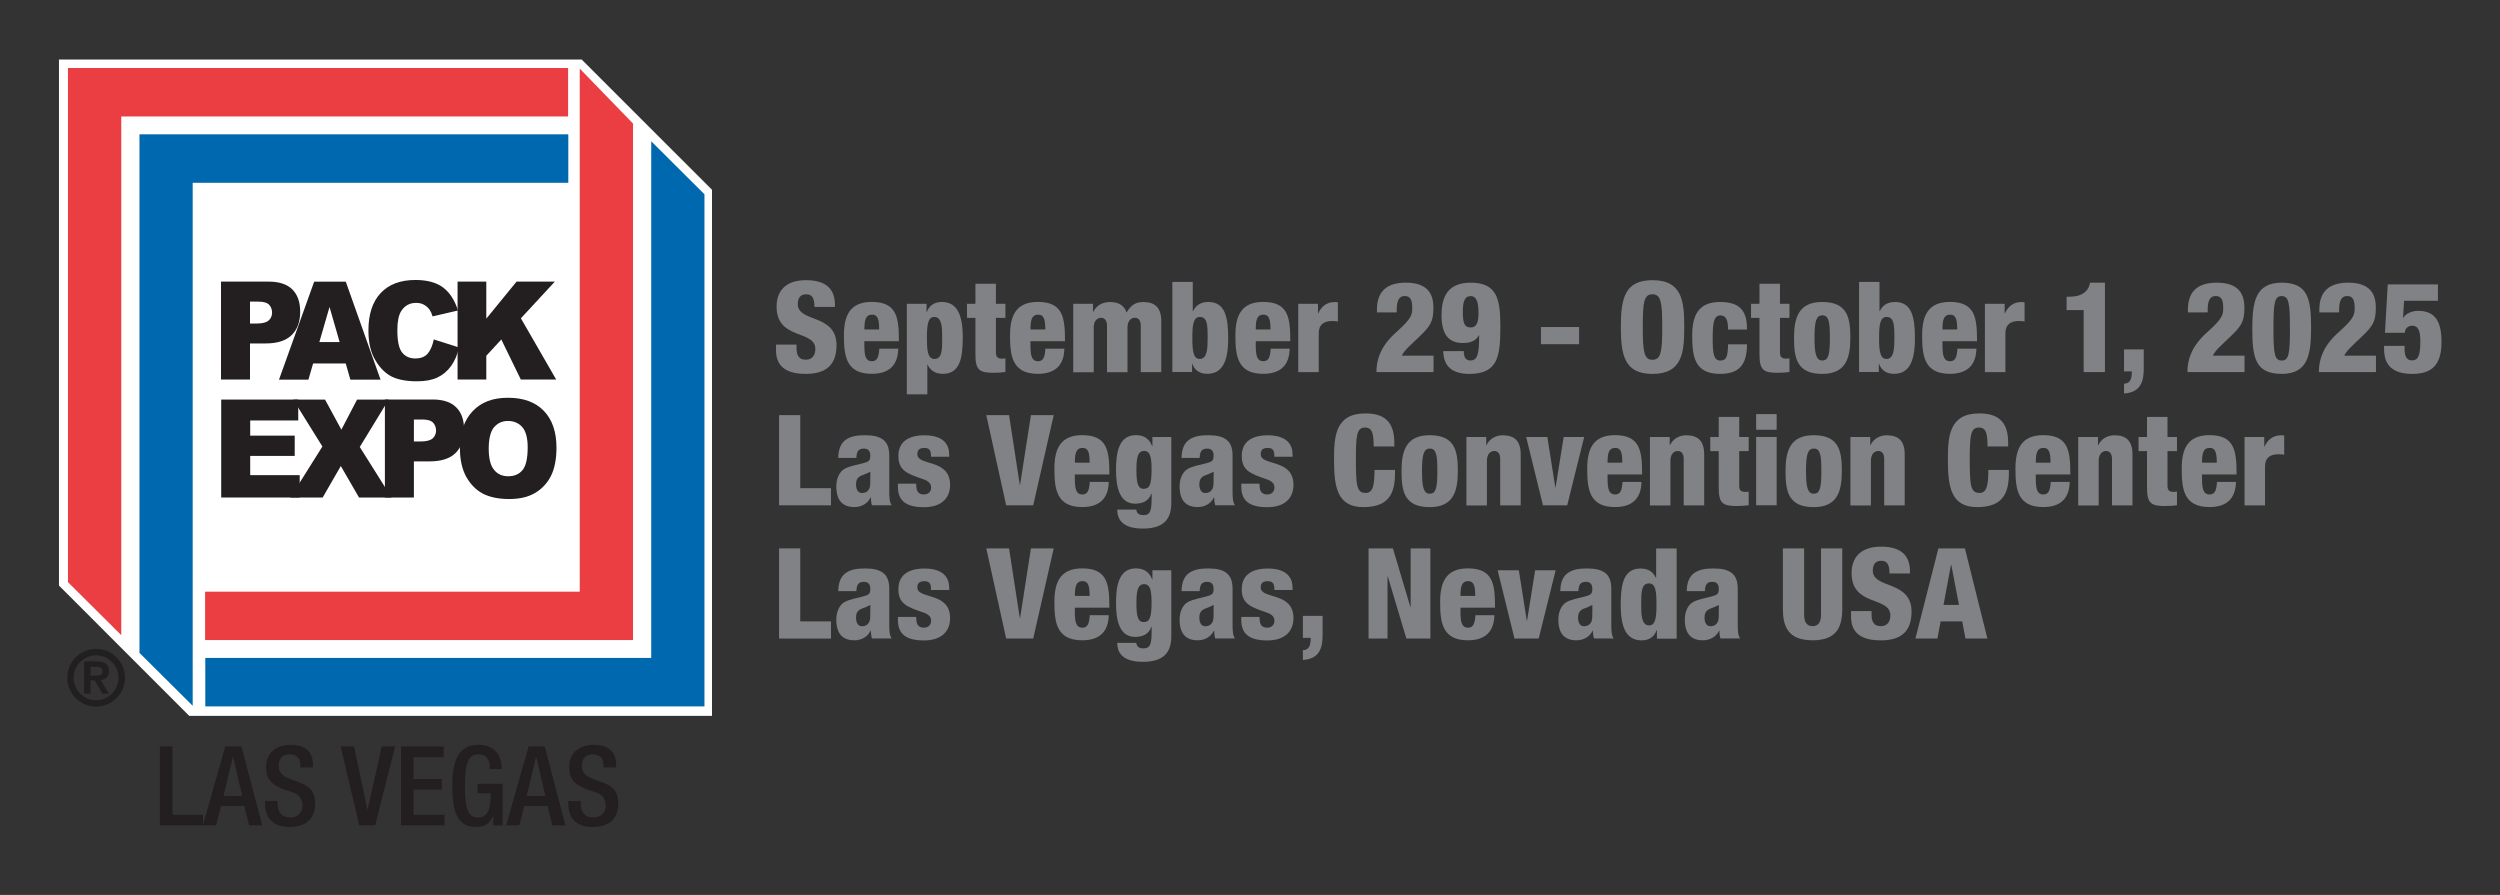
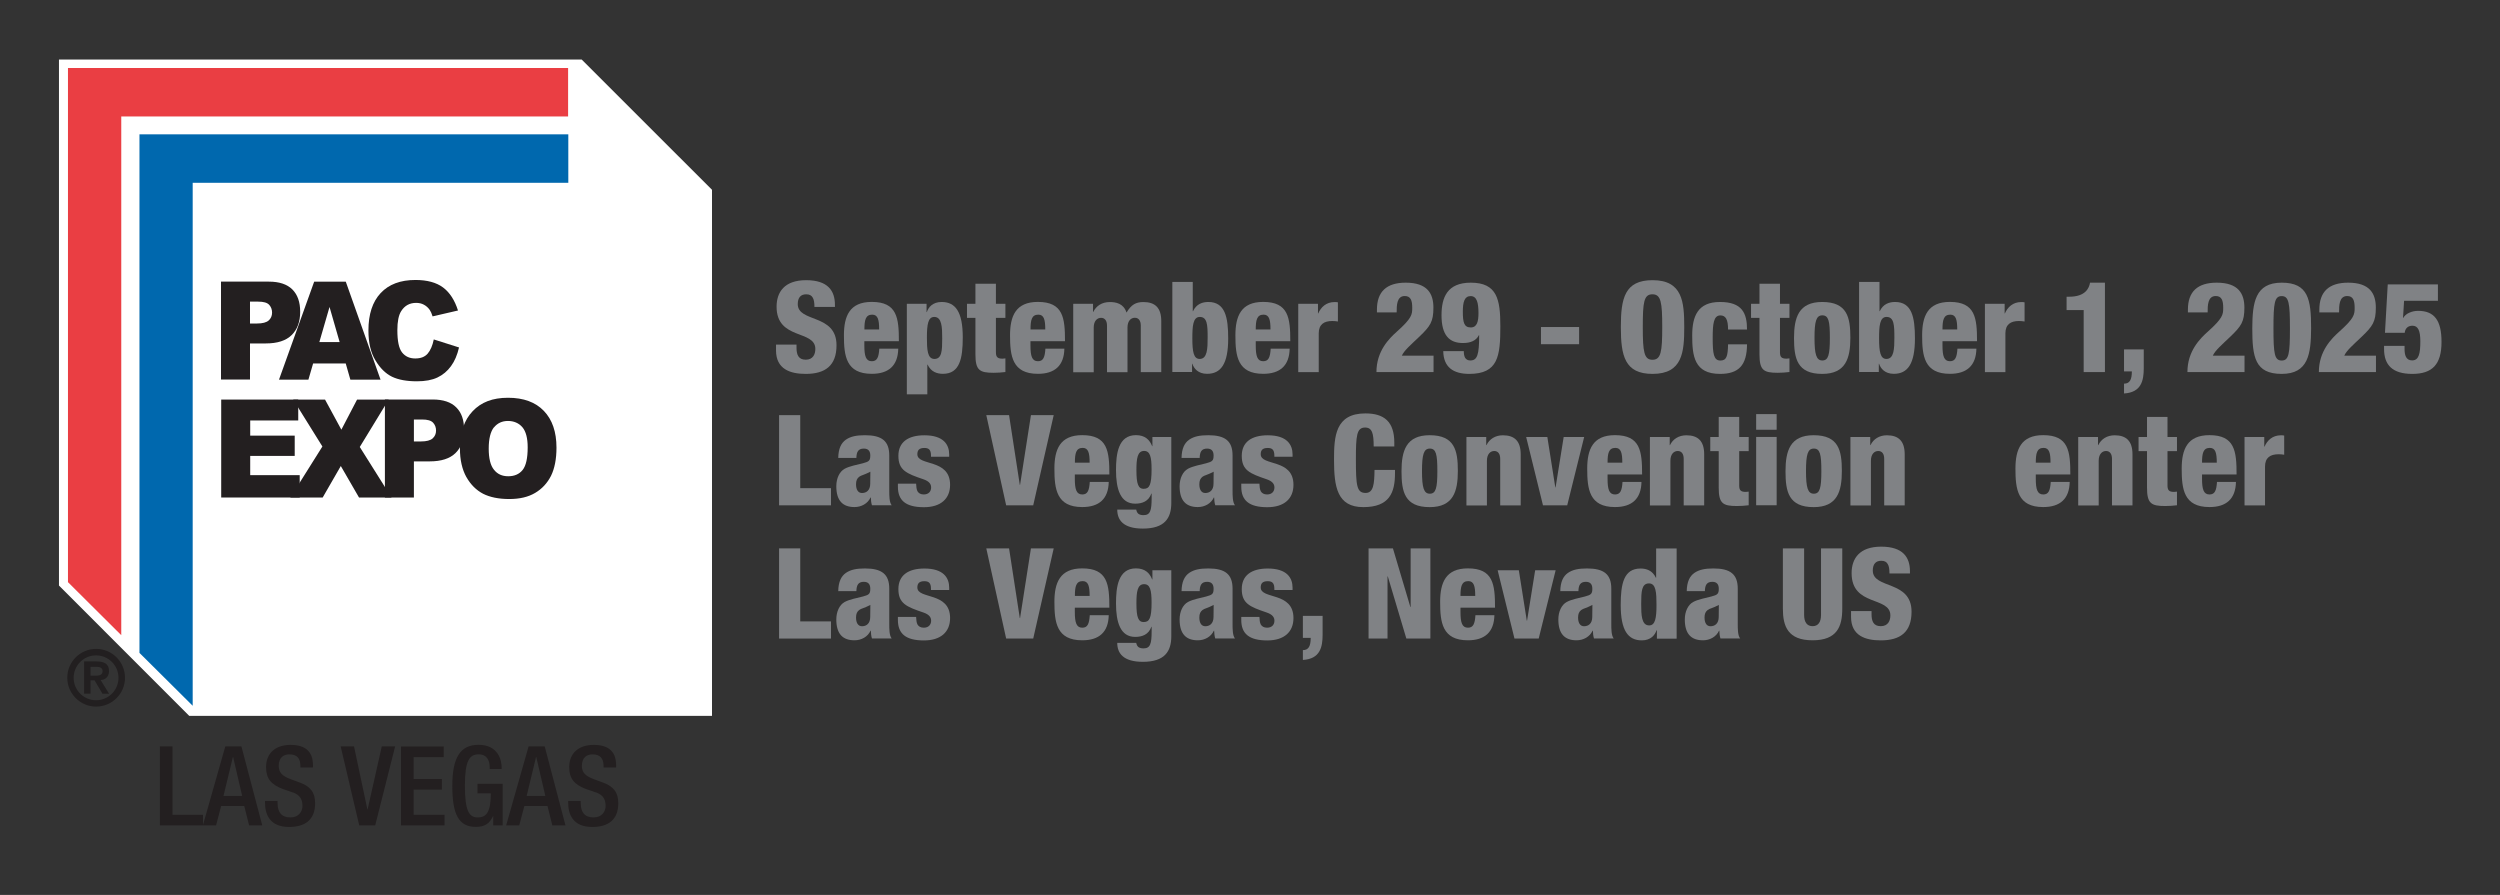
<svg xmlns="http://www.w3.org/2000/svg" id="Layer_1" data-name="Layer 1" viewBox="0 0 361.2 129.3">
  <rect x="0" y="0" width="361.2" height="129.3" fill="#333333" stroke="none" />
  <defs>
    <style>      .cls-1 {        fill: #0068ae;      }      .cls-2 {        fill: #ea3e43;      }      .cls-3 {        fill: #fff;      }      .cls-4 {        fill: #231f20;      }      .cls-5 {        fill: #221f20;      }      .cls-6 {        fill: #808285;      }    </style>
  </defs>
  <g>
    <polygon class="cls-3" points="8.52 8.6 8.52 84.6 27.34 103.43 102.87 103.43 102.87 27.42 84.04 8.6 8.52 8.6" />
-     <polygon class="cls-2" points="83.76 9.91 83.76 85.48 29.63 85.48 29.63 92.48 91.46 92.48 91.46 17.85 83.76 9.91" />
    <polygon class="cls-2" points="17.52 91.77 17.52 16.83 82.08 16.83 82.08 9.82 9.82 9.82 9.82 84.11 17.52 91.77" />
-     <polygon class="cls-1" points="94.09 20.41 94.09 95.06 29.66 95.06 29.66 102.06 101.78 102.06 101.78 28.07 94.09 20.41" />
    <polygon class="cls-1" points="27.84 101.97 27.84 26.41 82.11 26.41 82.11 19.41 20.15 19.41 20.15 94.33 27.84 101.97" />
    <path class="cls-4" d="m36.12,43.58h1.18c.78,0,1.31.15,1.59.46.28.31.42.69.42,1.13s-.16.84-.49,1.13c-.33.29-.89.44-1.68.44h-1.02v-3.16Zm-4.19,11.26h4.19v-5.22h2.28c1.68,0,2.92-.4,3.74-1.21.82-.81,1.23-1.93,1.23-3.36s-.38-2.47-1.13-3.23c-.76-.75-1.88-1.13-3.39-1.13h-6.92v14.15Z" />
    <path class="cls-4" d="m46.14,49.42l1.47-5.07,1.46,5.07h-2.93Zm4.48,5.43h4.36l-5.02-14.15h-4.57l-5.08,14.15h4.25l.68-2.34h4.71l.67,2.34Z" />
    <path class="cls-4" d="m62.67,49.04l3.65,1.16c-.25,1.08-.63,1.98-1.16,2.7-.52.72-1.18,1.27-1.96,1.64-.78.37-1.77.55-2.97.55-1.47,0-2.67-.22-3.59-.66-.92-.45-1.72-1.23-2.4-2.37-.68-1.12-1.01-2.56-1.01-4.32,0-2.34.59-4.14,1.77-5.4,1.18-1.26,2.85-1.89,5.02-1.89,1.69,0,3.02.36,3.99,1.08.97.73,1.69,1.84,2.16,3.33l-3.67.85c-.13-.42-.27-.73-.41-.93-.23-.33-.51-.58-.85-.76-.33-.18-.7-.26-1.12-.26-.93,0-1.65.39-2.15,1.18-.38.59-.56,1.51-.56,2.77,0,1.56.22,2.63.68,3.21.46.58,1.09.87,1.9.87s1.39-.23,1.8-.7c.4-.47.7-1.15.88-2.04" />
-     <polygon class="cls-4" points="66.11 40.69 70.26 40.69 70.26 46.04 74.63 40.69 80.16 40.69 75.26 45.99 80.36 54.84 75.25 54.84 72.43 49.05 70.26 51.4 70.26 54.84 66.11 54.84 66.11 40.69" />
    <polygon class="cls-4" points="31.96 57.73 43.09 57.73 43.09 60.75 36.15 60.75 36.15 62.94 42.58 62.94 42.58 65.87 36.15 65.87 36.15 68.65 43.3 68.65 43.3 71.88 31.96 71.88 31.96 57.73" />
    <polygon class="cls-4" points="42.36 57.73 46.96 57.73 49.32 62.08 51.59 57.73 56.16 57.73 51.98 64.58 56.57 71.88 51.87 71.88 49.24 67.33 46.62 71.88 41.95 71.88 46.58 64.51 42.36 57.73" />
    <path class="cls-4" d="m59.8,60.61h1.19c.78,0,1.3.15,1.59.47.28.31.42.68.42,1.13s-.16.83-.49,1.13c-.33.29-.89.44-1.68.44h-1.03v-3.16Zm-4.19,11.27h4.19v-5.22h2.28c1.67,0,2.92-.4,3.74-1.21.82-.81,1.23-1.93,1.23-3.37s-.38-2.47-1.13-3.22c-.75-.76-1.89-1.14-3.39-1.14h-6.92v14.16Z" />
    <path class="cls-4" d="m71.37,61.75c.51-.62,1.18-.93,2.02-.93s1.57.3,2.09.91c.51.61.76,1.58.76,2.9,0,1.57-.24,2.66-.73,3.27-.49.61-1.19.91-2.08.91s-1.56-.31-2.06-.94c-.51-.62-.76-1.64-.76-3.06s.26-2.46.76-3.08m-3.99,7.19c.62,1.1,1.43,1.9,2.42,2.42.99.5,2.25.76,3.77.76s2.74-.29,3.74-.88c1-.59,1.76-1.41,2.3-2.47.52-1.06.79-2.42.79-4.07,0-2.28-.61-4.05-1.82-5.31-1.21-1.26-2.93-1.9-5.18-1.9s-3.89.65-5.11,1.94c-1.22,1.28-1.84,3.08-1.84,5.39,0,1.65.32,3.03.93,4.13" />
    <path class="cls-5" d="m9.72,97.92c0,2.3,1.87,4.17,4.17,4.17s4.17-1.87,4.17-4.17-1.87-4.17-4.17-4.17-4.17,1.87-4.17,4.17m3.36-.3v-1.27h.96c.4,0,.78.16.78.6,0,.47-.33.67-.92.67h-.83Zm1.72,2.61h.96l-1.22-1.98c.67-.02,1.21-.47,1.21-1.3,0-1.02-.66-1.39-1.83-1.39h-1.77v4.66h.93v-1.93h.58l1.14,1.93Zm-4.16-2.3c0-1.79,1.45-3.24,3.24-3.24s3.24,1.45,3.24,3.24-1.45,3.24-3.24,3.24-3.24-1.45-3.24-3.24" />
    <path class="cls-4" d="m82.09,115.72v.27c0,1.6.64,3.49,3.47,3.49,2.3,0,3.77-1.01,3.77-3.44,0-1.57-.7-2.45-2.32-3.02l-1.23-.45c-1.21-.46-1.71-.96-1.71-1.93,0-1.22.75-1.65,1.53-1.65,1.13,0,1.6.61,1.6,1.65v.24h1.82v-.25c0-1.18-.3-3.01-3.23-3.01-2.14,0-3.55,1.15-3.55,3.23,0,1.63.72,2.49,2.38,3.13l1.25.43c1.02.3,1.63.83,1.63,2.03,0,.84-.57,1.66-1.73,1.66-1.26,0-1.87-.7-1.87-2.09v-.29h-1.82Zm-8.97,3.53h1.9l.74-2.8h3.34l.7,2.8h1.9l-3-11.41h-2.33l-3.24,11.41Zm2.97-4.25l1.36-5.63h.03l1.31,5.63h-2.7Zm-4.83,4.25h1.37v-6.01h-3.64v1.38h1.92c0,2.49-.51,3.5-1.9,3.48-1.23,0-1.84-.93-1.84-4.6s.69-4.51,1.98-4.51,1.6,1.01,1.6,1.85v.27h1.73v-.21c0-1.04-.48-3.29-3.34-3.29-2.64,0-3.79,1.85-3.79,5.93s.9,5.93,3.39,5.93c1.34,0,2-.5,2.49-1.55h.03v1.33Zm-13.33,0h6.3v-1.53h-4.47v-3.64h4.09v-1.53h-4.09v-3.16h4.35v-1.54h-6.17v11.41Zm-6.04,0h2.32l2.88-11.41h-1.93l-2.05,9.11h-.03l-1.93-9.11h-1.93l2.68,11.41Zm-13.6-3.53v.27c0,1.6.64,3.49,3.47,3.49,2.3,0,3.77-1.01,3.77-3.44,0-1.57-.7-2.45-2.32-3.02l-1.23-.45c-1.21-.46-1.71-.96-1.71-1.93,0-1.22.75-1.65,1.53-1.65,1.14,0,1.6.61,1.6,1.65v.24h1.82v-.25c0-1.18-.3-3.01-3.23-3.01-2.14,0-3.55,1.15-3.55,3.23,0,1.63.72,2.49,2.38,3.13l1.25.43c1.02.3,1.63.83,1.63,2.03,0,.84-.58,1.66-1.73,1.66-1.26,0-1.87-.7-1.87-2.09v-.29h-1.82Zm-8.97,3.53h1.9l.73-2.8h3.34l.7,2.8h1.9l-3.01-11.41h-2.33l-3.24,11.41Zm2.97-4.25l1.36-5.63h.03l1.31,5.63h-2.7Zm-9.19,4.25h6.23v-1.53h-4.41v-9.88h-1.82v11.41Z" />
  </g>
  <g>
    <path class="cls-6" d="m115.08,49.78v.46c0,.99.27,1.73,1.33,1.73s1.39-.8,1.39-1.55c0-2.81-5.6-1.24-5.6-6.11,0-2.08,1.11-3.83,4.27-3.83s4.16,1.55,4.16,3.56v.31h-2.96c0-.62-.07-1.08-.26-1.37-.18-.31-.47-.46-.93-.46-.77,0-1.22.46-1.22,1.41,0,2.72,5.6,1.35,5.6,5.95,0,2.96-1.64,4.14-4.45,4.14-2.23,0-4.29-.68-4.29-3.39v-.84h2.96Z" />
    <path class="cls-6" d="m124.88,49.31v.6c0,1.53.22,2.28,1.08,2.28.77,0,1-.57,1.08-1.81h2.74c-.05,2.45-1.39,3.63-3.83,3.63-3.72,0-4.02-2.61-4.02-5.55,0-2.77.8-4.84,4.02-4.84,3.67,0,3.92,2.32,3.92,5.68h-4.98Zm2.14-1.71c0-1.39-.18-2.14-1-2.14-.97,0-1.13.8-1.13,2.14h2.14Z" />
    <path class="cls-6" d="m131.02,43.89h2.85v1.2h.04c.22-.67.82-1.46,2.14-1.46,1.99,0,3.05,1.42,3.05,5.11,0,3.07-.44,5.27-2.87,5.27-.82,0-1.72-.27-2.21-1.33h-.04v4.29h-2.96v-13.08Zm3.98,7.97c1.08,0,1.13-1.19,1.13-2.97,0-1.59-.04-3.1-1.15-3.1-.88,0-1.06,1.06-1.06,2.97,0,1.75.07,3.1,1.08,3.1Z" />
    <path class="cls-6" d="m140.93,45.93h-1.22v-2.04h1.22v-2.9h2.96v2.9h1.37v2.04h-1.37v4.98c0,.69.26.91.95.91.13,0,.29-.02.42-.04v1.97c-.57.07-1.13.11-1.7.11-2.04,0-2.63-.37-2.63-2.66v-5.27Z" />
    <path class="cls-6" d="m148.88,49.31v.6c0,1.53.22,2.28,1.08,2.28.77,0,1-.57,1.08-1.81h2.74c-.05,2.45-1.39,3.63-3.83,3.63-3.72,0-4.02-2.61-4.02-5.55,0-2.77.8-4.84,4.02-4.84,3.67,0,3.92,2.32,3.92,5.68h-4.98Zm2.14-1.71c0-1.39-.18-2.14-1-2.14-.97,0-1.13.8-1.13,2.14h2.14Z" />
    <path class="cls-6" d="m155.07,43.89h2.85v1.17h.04c.42-.88,1.28-1.42,2.37-1.42.86,0,1.99.17,2.43,1.52.69-1.15,1.35-1.52,2.45-1.52,1.68,0,2.57.84,2.57,2.74v7.39h-2.96v-6.73c0-.71-.31-1.13-.86-1.13s-1.06.44-1.06,1.41v6.46h-2.96v-6.73c0-.71-.31-1.13-.86-1.13s-1.06.44-1.06,1.41v6.46h-2.96v-9.87Z" />
    <path class="cls-6" d="m169.37,40.73h2.96v4.23h.04c.49-1.06,1.39-1.33,2.21-1.33,2.43,0,2.87,2.21,2.87,5.27,0,3.69-1.06,5.11-3.05,5.11-1.31,0-1.92-.79-2.13-1.46h-.04v1.2h-2.85v-13.03Zm3.96,11.13c1.11,0,1.15-1.51,1.15-3.1,0-1.79-.05-2.97-1.13-2.97-1,0-1.08,1.35-1.08,3.1,0,1.92.18,2.97,1.06,2.97Z" />
    <path class="cls-6" d="m181.43,49.31v.6c0,1.53.22,2.28,1.08,2.28.77,0,1-.57,1.08-1.81h2.74c-.05,2.45-1.39,3.63-3.83,3.63-3.72,0-4.01-2.61-4.01-5.55,0-2.77.8-4.84,4.01-4.84,3.67,0,3.92,2.32,3.92,5.68h-4.98Zm2.13-1.71c0-1.39-.18-2.14-1-2.14-.97,0-1.13.8-1.13,2.14h2.13Z" />
    <path class="cls-6" d="m187.57,43.89h2.85v1.39h.04c.38-.88,1.13-1.64,2.37-1.64.15,0,.29,0,.47.04v2.77c-.29-.05-.53-.07-.82-.07-1.19,0-1.95.49-1.95,1.79v5.6h-2.96v-9.87Z" />
    <path class="cls-6" d="m198.94,45.15v-.42c0-2.59,1.39-3.89,4.16-3.89,3.14,0,4,1.59,4,3.61s-.44,2.67-2.04,4.2c-1.26,1.2-2.21,2.01-2.52,2.74h4.58v2.37h-8.25c0-3.05,1.84-4.85,2.92-5.82,2.21-1.97,2.25-2.5,2.25-3.47,0-1.02-.2-1.7-1.08-1.7-1.17,0-1.17,1.39-1.17,2.37h-2.85Z" />
    <path class="cls-6" d="m211.49,50.73c0,.35.04.69.18.95.15.25.4.4.75.4,1.02,0,1.29-.8,1.29-3.65h-.04c-.4.79-1.2,1.13-2.3,1.13-1.97,0-3.1-1.11-3.1-4.01,0-2.57.82-4.71,4.23-4.71,3.81,0,4.27,2.43,4.27,6.3,0,4.31-.31,6.88-4.49,6.88-2.32,0-3.72-.97-3.76-3.29h2.96Zm2.12-5.49c0-1.51-.24-2.46-1.13-2.46s-1.13.84-1.13,2.25c0,1.57.18,2.28,1.15,2.28.91,0,1.11-.89,1.11-2.06Z" />
    <path class="cls-6" d="m222.64,47.25h5.51v2.48h-5.51v-2.48Z" />
    <path class="cls-6" d="m238.76,54.02c-4.03,0-4.58-2.63-4.58-6.77s.55-6.77,4.58-6.77c4.34,0,4.58,3.16,4.58,6.77s-.24,6.77-4.58,6.77Zm-.02-2.04c1.24,0,1.42-1.15,1.42-4.73s-.18-4.73-1.42-4.73-1.39,1.15-1.39,4.73.18,4.73,1.39,4.73Z" />
    <path class="cls-6" d="m249.67,47.61c0-1.44-.33-2.04-1.11-2.04-.99,0-1.11,1.24-1.11,3.27,0,2.23.13,3.25,1.11,3.25.88,0,1.08-.6,1.11-2.34h2.74c-.02,3.05-1.22,4.27-3.91,4.27-3.72,0-4.01-2.61-4.01-5.55,0-2.77.8-4.84,4.01-4.84s3.91,1.62,3.91,3.98h-2.74Z" />
    <path class="cls-6" d="m254.21,45.93h-1.22v-2.04h1.22v-2.9h2.96v2.9h1.37v2.04h-1.37v4.98c0,.69.25.91.95.91.13,0,.29-.02.42-.04v1.97c-.57.07-1.13.11-1.7.11-2.04,0-2.63-.37-2.63-2.66v-5.27Z" />
    <path class="cls-6" d="m259.2,48.85c0-2.96.66-5.22,4.07-5.22,3.61,0,4.07,2.21,4.07,5.17s-.66,5.22-4.07,5.22c-3.61,0-4.07-2.21-4.07-5.17Zm4.09-3.29c-.88,0-1.13.86-1.13,3.25s.26,3.27,1.13,3.27,1.09-.82,1.09-3.25-.18-3.27-1.09-3.27Z" />
    <path class="cls-6" d="m268.59,40.73h2.96v4.23h.04c.49-1.06,1.39-1.33,2.21-1.33,2.43,0,2.87,2.21,2.87,5.27,0,3.69-1.06,5.11-3.05,5.11-1.31,0-1.92-.79-2.13-1.46h-.04v1.2h-2.85v-13.03Zm3.96,11.13c1.11,0,1.15-1.51,1.15-3.1,0-1.79-.05-2.97-1.13-2.97-1,0-1.08,1.35-1.08,3.1,0,1.92.18,2.97,1.06,2.97Z" />
    <path class="cls-6" d="m280.65,49.31v.6c0,1.53.22,2.28,1.08,2.28.77,0,1-.57,1.08-1.81h2.74c-.05,2.45-1.39,3.63-3.83,3.63-3.72,0-4.01-2.61-4.01-5.55,0-2.77.8-4.84,4.01-4.84,3.67,0,3.92,2.32,3.92,5.68h-4.98Zm2.13-1.71c0-1.39-.18-2.14-1-2.14-.97,0-1.13.8-1.13,2.14h2.13Z" />
    <path class="cls-6" d="m286.78,43.89h2.85v1.39h.04c.38-.88,1.13-1.64,2.37-1.64.15,0,.29,0,.47.04v2.77c-.29-.05-.53-.07-.82-.07-1.19,0-1.95.49-1.95,1.79v5.6h-2.96v-9.87Z" />
    <path class="cls-6" d="m301.06,44.8h-2.48v-1.93h.38c2.32,0,2.87-1.21,3.01-2.03h2.15v12.92h-3.07v-8.96Z" />
    <path class="cls-6" d="m306.88,50.48h2.85v2.72c0,1.82-.37,3.5-2.85,3.65v-1.42c.82,0,1.13-.57,1.13-1.77h-1.13v-3.18Z" />
    <path class="cls-6" d="m316.11,45.15v-.42c0-2.59,1.39-3.89,4.16-3.89,3.14,0,4,1.59,4,3.61s-.44,2.67-2.04,4.2c-1.26,1.2-2.21,2.01-2.52,2.74h4.58v2.37h-8.25c0-3.05,1.84-4.85,2.92-5.82,2.21-1.97,2.25-2.5,2.25-3.47,0-1.02-.2-1.7-1.08-1.7-1.17,0-1.17,1.39-1.17,2.37h-2.85Z" />
    <path class="cls-6" d="m329.66,54.02c-3.87,0-4.25-2.43-4.25-6.59.02-3.7.4-6.59,4.25-6.59s4.25,2.43,4.25,6.59c-.02,3.71-.4,6.59-4.25,6.59Zm0-1.93c1.04,0,1.19-.99,1.19-4.64s-.15-4.67-1.19-4.67-1.19.99-1.19,4.67.15,4.64,1.19,4.64Z" />
    <path class="cls-6" d="m335.1,45.15v-.42c0-2.59,1.39-3.89,4.16-3.89,3.14,0,4,1.59,4,3.61s-.44,2.67-2.04,4.2c-1.26,1.2-2.21,2.01-2.52,2.74h4.58v2.37h-8.25c0-3.05,1.84-4.85,2.92-5.82,2.21-1.97,2.25-2.5,2.25-3.47,0-1.02-.2-1.7-1.08-1.7-1.17,0-1.17,1.39-1.17,2.37h-2.85Z" />
    <path class="cls-6" d="m347.41,49.96v.47c0,.86.2,1.64,1.09,1.64.99,0,1.19-1,1.19-2.77,0-1.51-.33-2.24-1.13-2.24-.55,0-1.04.27-1.13,1.02h-2.85l.4-6.99h7.25v2.37h-4.89l-.15,2.43.04.04c.33-.66,1.31-1.02,2.13-1.02,2.35,0,3.39,1.37,3.39,4.49,0,3.28-1.35,4.62-4.23,4.62s-4.07-1.31-4.07-3.58v-.47h2.96Z" />
    <path class="cls-6" d="m112.55,59.98h3.07v10.55h4.44v2.48h-7.5v-13.03Z" />
    <path class="cls-6" d="m121.11,66.17c.02-1.35.42-2.17,1.11-2.65.69-.47,1.53-.64,2.76-.64,2.43,0,3.5.84,3.5,2.92v5.07c0,.75,0,1.7.35,2.13h-2.85c-.11-.35-.15-.75-.16-1.13h-.04c-.4.88-1.33,1.39-2.32,1.39-1.66,0-2.63-.88-2.63-3.01,0-1.15.47-2.12,1.2-2.52s1.82-.58,2.65-.8c.89-.24,1.06-.38,1.06-1.13,0-.6-.27-.99-.93-.99-.82,0-1.06.49-1.08,1.35h-2.63Zm3.43,5.06c.62,0,1.19-.37,1.19-1.35,0-.82.02-1.33.02-1.73-.93.49-1.33.51-1.61.73-.31.24-.46.55-.46,1.09,0,.79.31,1.26.86,1.26Z" />
    <path class="cls-6" d="m132.36,69.87c.02.44.05.82.2,1.11.16.27.44.46.91.46.69,0,1.06-.44,1.06-1,0-.46-.22-.89-1.13-1.2-2.43-.82-3.6-1.3-3.6-3.38,0-1.97,1.39-2.97,3.76-2.97,2.77,0,3.58,1.35,3.58,2.77v.33h-2.63v-.18c0-.86-.35-1.09-.97-1.09-.78,0-1,.38-1,.91,0,1.75,4.73.58,4.73,4.42,0,1.99-1.33,3.23-3.78,3.23-2.65,0-3.76-.99-3.76-2.96v-.44h2.63Z" />
    <path class="cls-6" d="m142.51,59.98h3.28l1.55,10.07h.04l1.57-10.07h3.29l-2.96,13.03h-3.91l-2.87-13.03Z" />
    <path class="cls-6" d="m155.29,68.56v.6c0,1.53.22,2.28,1.08,2.28.77,0,1-.57,1.08-1.81h2.74c-.05,2.45-1.39,3.63-3.83,3.63-3.72,0-4.02-2.61-4.02-5.55,0-2.77.8-4.84,4.02-4.84,3.67,0,3.92,2.32,3.92,5.68h-4.98Zm2.14-1.71c0-1.39-.18-2.14-1-2.14-.97,0-1.13.8-1.13,2.14h2.14Z" />
    <path class="cls-6" d="m166.49,63.14h2.74v9.53c0,2.23-.99,3.7-4.11,3.7-2.86,0-3.7-1.26-3.7-2.74h2.74c.06.27.15.47.31.6.18.13.42.2.73.2.99,0,1.19-.64,1.19-2.52v-.6h-.04c-.4,1.13-1.33,1.46-2.34,1.46-2.14,0-2.77-2.12-2.77-4.84,0-2.34.31-5.06,2.88-5.06,1.33,0,1.99.69,2.34,1.59h.04v-1.33Zm-1.22,7.48c.8,0,1.11-.58,1.11-2.81,0-1.81-.22-2.66-1.08-2.66-.97,0-1.11,1.13-1.11,2.76,0,2.06.27,2.72,1.08,2.72Z" />
    <path class="cls-6" d="m170.71,66.17c.02-1.35.42-2.17,1.11-2.65.69-.47,1.53-.64,2.76-.64,2.43,0,3.5.84,3.5,2.92v5.07c0,.75,0,1.7.35,2.13h-2.85c-.11-.35-.15-.75-.16-1.13h-.04c-.4.88-1.33,1.39-2.32,1.39-1.66,0-2.63-.88-2.63-3.01,0-1.15.47-2.12,1.2-2.52.73-.4,1.83-.58,2.65-.8.89-.24,1.06-.38,1.06-1.13,0-.6-.27-.99-.93-.99-.82,0-1.06.49-1.08,1.35h-2.63Zm3.43,5.06c.62,0,1.19-.37,1.19-1.35,0-.82.02-1.33.02-1.73-.93.49-1.33.51-1.61.73-.31.24-.46.55-.46,1.09,0,.79.31,1.26.86,1.26Z" />
    <path class="cls-6" d="m181.96,69.87c.02.44.05.82.2,1.11.16.27.44.46.91.46.69,0,1.06-.44,1.06-1,0-.46-.22-.89-1.13-1.2-2.43-.82-3.59-1.3-3.59-3.38,0-1.97,1.39-2.97,3.76-2.97,2.77,0,3.58,1.35,3.58,2.77v.33h-2.63v-.18c0-.86-.35-1.09-.97-1.09-.79,0-1,.38-1,.91,0,1.75,4.73.58,4.73,4.42,0,1.99-1.33,3.23-3.78,3.23-2.65,0-3.76-.99-3.76-2.96v-.44h2.63Z" />
    <path class="cls-6" d="m198.47,64.51c0-1.9-.22-2.74-1.24-2.74-1.22,0-1.33,1.17-1.33,4.58,0,3.87.13,4.87,1.41,4.87,1.13,0,1.26-1.3,1.28-3.32h2.96v.46c0,2.81-.79,4.91-4.58,4.91s-4.23-2.94-4.23-6.86c0-3.34.18-6.68,4.53-6.68,2.7,0,4.18,1.17,4.18,4.23v.55h-2.96Z" />
    <path class="cls-6" d="m202.49,68.1c0-2.96.66-5.22,4.07-5.22,3.61,0,4.07,2.21,4.07,5.17s-.66,5.22-4.07,5.22c-3.61,0-4.07-2.21-4.07-5.17Zm4.09-3.29c-.88,0-1.13.86-1.13,3.25s.26,3.27,1.13,3.27,1.09-.82,1.09-3.25-.18-3.27-1.09-3.27Z" />
    <path class="cls-6" d="m211.88,63.14h2.85v1.17h.04c.42-.88,1.28-1.42,2.37-1.42,1.68,0,2.57.84,2.57,2.74v7.39h-2.96v-6.73c0-.71-.31-1.13-.86-1.13s-1.06.44-1.06,1.41v6.46h-2.96v-9.87Z" />
    <path class="cls-6" d="m220.49,63.14h3.07l1.15,7.28h.04l1.17-7.28h2.96l-2.45,9.87h-3.5l-2.43-9.87Z" />
    <path class="cls-6" d="m232.26,68.56v.6c0,1.53.22,2.28,1.08,2.28.77,0,1-.57,1.08-1.81h2.74c-.05,2.45-1.39,3.63-3.83,3.63-3.72,0-4.01-2.61-4.01-5.55,0-2.77.8-4.84,4.01-4.84,3.67,0,3.92,2.32,3.92,5.68h-4.98Zm2.13-1.71c0-1.39-.18-2.14-1-2.14-.97,0-1.13.8-1.13,2.14h2.13Z" />
    <path class="cls-6" d="m238.39,63.14h2.85v1.17h.04c.42-.88,1.28-1.42,2.37-1.42,1.68,0,2.57.84,2.57,2.74v7.39h-2.96v-6.73c0-.71-.31-1.13-.86-1.13s-1.06.44-1.06,1.41v6.46h-2.96v-9.87Z" />
    <path class="cls-6" d="m248.32,65.18h-1.22v-2.04h1.22v-2.9h2.96v2.9h1.37v2.04h-1.37v4.98c0,.69.25.91.95.91.13,0,.29-.02.42-.04v1.97c-.57.07-1.13.11-1.7.11-2.04,0-2.63-.37-2.63-2.66v-5.27Z" />
    <path class="cls-6" d="m253.73,59.83h2.96v2.26h-2.96v-2.26Zm0,3.3h2.96v9.87h-2.96v-9.87Z" />
    <path class="cls-6" d="m257.97,68.1c0-2.96.66-5.22,4.07-5.22,3.61,0,4.07,2.21,4.07,5.17s-.66,5.22-4.07,5.22c-3.61,0-4.07-2.21-4.07-5.17Zm4.09-3.29c-.88,0-1.13.86-1.13,3.25s.26,3.27,1.13,3.27,1.09-.82,1.09-3.25-.18-3.27-1.09-3.27Z" />
    <path class="cls-6" d="m267.36,63.14h2.85v1.17h.04c.42-.88,1.28-1.42,2.37-1.42,1.68,0,2.57.84,2.57,2.74v7.39h-2.96v-6.73c0-.71-.31-1.13-.86-1.13s-1.06.44-1.06,1.41v6.46h-2.96v-9.87Z" />
-     <path class="cls-6" d="m287.16,64.51c0-1.9-.22-2.74-1.24-2.74-1.22,0-1.33,1.17-1.33,4.58,0,3.87.13,4.87,1.41,4.87,1.13,0,1.26-1.3,1.28-3.32h2.96v.46c0,2.81-.79,4.91-4.58,4.91s-4.23-2.94-4.23-6.86c0-3.34.18-6.68,4.53-6.68,2.7,0,4.18,1.17,4.18,4.23v.55h-2.96Z" />
    <path class="cls-6" d="m294.13,68.56v.6c0,1.53.22,2.28,1.08,2.28.77,0,1-.57,1.08-1.81h2.74c-.05,2.45-1.39,3.63-3.83,3.63-3.72,0-4.01-2.61-4.01-5.55,0-2.77.8-4.84,4.01-4.84,3.67,0,3.92,2.32,3.92,5.68h-4.98Zm2.13-1.71c0-1.39-.18-2.14-1-2.14-.97,0-1.13.8-1.13,2.14h2.13Z" />
    <path class="cls-6" d="m300.27,63.14h2.85v1.17h.04c.42-.88,1.28-1.42,2.37-1.42,1.68,0,2.57.84,2.57,2.74v7.39h-2.96v-6.73c0-.71-.31-1.13-.86-1.13s-1.06.44-1.06,1.41v6.46h-2.96v-9.87Z" />
    <path class="cls-6" d="m310.2,65.18h-1.22v-2.04h1.22v-2.9h2.96v2.9h1.37v2.04h-1.37v4.98c0,.69.25.91.95.91.13,0,.29-.02.42-.04v1.97c-.57.07-1.13.11-1.7.11-2.04,0-2.63-.37-2.63-2.66v-5.27Z" />
    <path class="cls-6" d="m318.15,68.56v.6c0,1.53.22,2.28,1.08,2.28.77,0,1-.57,1.08-1.81h2.74c-.05,2.45-1.39,3.63-3.83,3.63-3.72,0-4.01-2.61-4.01-5.55,0-2.77.8-4.84,4.01-4.84,3.67,0,3.92,2.32,3.92,5.68h-4.98Zm2.13-1.71c0-1.39-.18-2.14-1-2.14-.97,0-1.13.8-1.13,2.14h2.13Z" />
    <path class="cls-6" d="m324.29,63.14h2.85v1.39h.04c.38-.88,1.13-1.64,2.37-1.64.15,0,.29,0,.47.04v2.77c-.29-.05-.53-.07-.82-.07-1.19,0-1.95.49-1.95,1.79v5.6h-2.96v-9.87Z" />
    <path class="cls-6" d="m112.55,79.23h3.07v10.55h4.44v2.48h-7.5v-13.03Z" />
    <path class="cls-6" d="m121.11,85.42c.02-1.35.42-2.17,1.11-2.65.69-.47,1.53-.64,2.76-.64,2.43,0,3.5.84,3.5,2.92v5.07c0,.75,0,1.7.35,2.13h-2.85c-.11-.35-.15-.75-.16-1.13h-.04c-.4.88-1.33,1.39-2.32,1.39-1.66,0-2.63-.88-2.63-3.01,0-1.15.47-2.12,1.2-2.52s1.82-.58,2.65-.8c.89-.24,1.06-.38,1.06-1.13,0-.6-.27-.99-.93-.99-.82,0-1.06.49-1.08,1.35h-2.63Zm3.43,5.06c.62,0,1.19-.37,1.19-1.35,0-.82.02-1.33.02-1.73-.93.49-1.33.51-1.61.73-.31.24-.46.55-.46,1.09,0,.79.31,1.26.86,1.26Z" />
    <path class="cls-6" d="m132.36,89.12c.02.44.05.82.2,1.11.16.27.44.46.91.46.69,0,1.06-.44,1.06-1,0-.46-.22-.89-1.13-1.2-2.43-.82-3.6-1.3-3.6-3.38,0-1.97,1.39-2.97,3.76-2.97,2.77,0,3.58,1.35,3.58,2.77v.33h-2.63v-.18c0-.86-.35-1.09-.97-1.09-.78,0-1,.38-1,.91,0,1.75,4.73.58,4.73,4.42,0,1.99-1.33,3.23-3.78,3.23-2.65,0-3.76-.99-3.76-2.96v-.44h2.63Z" />
    <path class="cls-6" d="m142.51,79.23h3.28l1.55,10.07h.04l1.57-10.07h3.29l-2.96,13.03h-3.91l-2.87-13.03Z" />
    <path class="cls-6" d="m155.29,87.81v.6c0,1.53.22,2.28,1.08,2.28.77,0,1-.57,1.08-1.81h2.74c-.05,2.45-1.39,3.63-3.83,3.63-3.72,0-4.02-2.61-4.02-5.55,0-2.77.8-4.84,4.02-4.84,3.67,0,3.92,2.32,3.92,5.68h-4.98Zm2.14-1.71c0-1.39-.18-2.14-1-2.14-.97,0-1.13.8-1.13,2.14h2.14Z" />
    <path class="cls-6" d="m166.49,82.39h2.74v9.53c0,2.23-.99,3.7-4.11,3.7-2.86,0-3.7-1.26-3.7-2.74h2.74c.06.27.15.47.31.6.18.13.42.2.73.2.99,0,1.19-.64,1.19-2.52v-.6h-.04c-.4,1.13-1.33,1.46-2.34,1.46-2.14,0-2.77-2.12-2.77-4.84,0-2.34.31-5.06,2.88-5.06,1.33,0,1.99.69,2.34,1.59h.04v-1.33Zm-1.22,7.48c.8,0,1.11-.58,1.11-2.81,0-1.81-.22-2.66-1.08-2.66-.97,0-1.11,1.13-1.11,2.76,0,2.06.27,2.72,1.08,2.72Z" />
    <path class="cls-6" d="m170.71,85.42c.02-1.35.42-2.17,1.11-2.65.69-.47,1.53-.64,2.76-.64,2.43,0,3.5.84,3.5,2.92v5.07c0,.75,0,1.7.35,2.13h-2.85c-.11-.35-.15-.75-.16-1.13h-.04c-.4.88-1.33,1.39-2.32,1.39-1.66,0-2.63-.88-2.63-3.01,0-1.15.47-2.12,1.2-2.52.73-.4,1.83-.58,2.65-.8.89-.24,1.06-.38,1.06-1.13,0-.6-.27-.99-.93-.99-.82,0-1.06.49-1.08,1.35h-2.63Zm3.43,5.06c.62,0,1.19-.37,1.19-1.35,0-.82.02-1.33.02-1.73-.93.49-1.33.51-1.61.73-.31.24-.46.55-.46,1.09,0,.79.31,1.26.86,1.26Z" />
    <path class="cls-6" d="m181.96,89.12c.02.44.05.82.2,1.11.16.27.44.46.91.46.69,0,1.06-.44,1.06-1,0-.46-.22-.89-1.13-1.2-2.43-.82-3.59-1.3-3.59-3.38,0-1.97,1.39-2.97,3.76-2.97,2.77,0,3.58,1.35,3.58,2.77v.33h-2.63v-.18c0-.86-.35-1.09-.97-1.09-.79,0-1,.38-1,.91,0,1.75,4.73.58,4.73,4.42,0,1.99-1.33,3.23-3.78,3.23-2.65,0-3.76-.99-3.76-2.96v-.44h2.63Z" />
    <path class="cls-6" d="m188.24,88.98h2.85v2.72c0,1.82-.37,3.5-2.85,3.65v-1.42c.82,0,1.13-.57,1.13-1.77h-1.13v-3.18Z" />
    <path class="cls-6" d="m197.73,79.23h3.52l2.52,8.47h.04v-8.47h2.85v13.03h-3.47l-2.68-8.98h-.04v8.98h-2.74v-13.03Z" />
    <path class="cls-6" d="m211.01,87.81v.6c0,1.53.22,2.28,1.08,2.28.77,0,1-.57,1.08-1.81h2.74c-.05,2.45-1.39,3.63-3.83,3.63-3.72,0-4.01-2.61-4.01-5.55,0-2.77.8-4.84,4.01-4.84,3.67,0,3.92,2.32,3.92,5.68h-4.98Zm2.13-1.71c0-1.39-.18-2.14-1-2.14-.97,0-1.13.8-1.13,2.14h2.13Z" />
    <path class="cls-6" d="m216.37,82.39h3.07l1.15,7.28h.04l1.17-7.28h2.96l-2.45,9.87h-3.5l-2.43-9.87Z" />
    <path class="cls-6" d="m225.43,85.42c.02-1.35.42-2.17,1.11-2.65.69-.47,1.53-.64,2.76-.64,2.43,0,3.5.84,3.5,2.92v5.07c0,.75,0,1.7.35,2.13h-2.85c-.11-.35-.15-.75-.16-1.13h-.04c-.4.88-1.33,1.39-2.32,1.39-1.66,0-2.63-.88-2.63-3.01,0-1.15.47-2.12,1.2-2.52.73-.4,1.83-.58,2.65-.8.89-.24,1.06-.38,1.06-1.13,0-.6-.27-.99-.93-.99-.82,0-1.06.49-1.08,1.35h-2.63Zm3.43,5.06c.62,0,1.19-.37,1.19-1.35,0-.82.02-1.33.02-1.73-.93.49-1.33.51-1.61.73-.31.24-.46.55-.46,1.09,0,.79.31,1.26.86,1.26Z" />
    <path class="cls-6" d="m239.38,91.06h-.04c-.22.67-.82,1.46-2.13,1.46-1.99,0-3.05-1.42-3.05-5.11,0-3.07.44-5.27,2.87-5.27.82,0,1.72.27,2.21,1.33h.04v-4.23h2.96v13.03h-2.85v-1.2Zm-1.13-6.77c-1.08,0-1.13,1.19-1.13,2.97,0,1.59.04,3.1,1.15,3.1.88,0,1.06-1.06,1.06-2.97,0-1.75-.07-3.1-1.08-3.1Z" />
    <path class="cls-6" d="m243.7,85.42c.02-1.35.42-2.17,1.11-2.65.69-.47,1.53-.64,2.76-.64,2.43,0,3.5.84,3.5,2.92v5.07c0,.75,0,1.7.35,2.13h-2.85c-.11-.35-.15-.75-.16-1.13h-.04c-.4.88-1.33,1.39-2.32,1.39-1.66,0-2.63-.88-2.63-3.01,0-1.15.47-2.12,1.2-2.52.73-.4,1.83-.58,2.65-.8.89-.24,1.06-.38,1.06-1.13,0-.6-.27-.99-.93-.99-.82,0-1.06.49-1.08,1.35h-2.63Zm3.43,5.06c.62,0,1.19-.37,1.19-1.35,0-.82.02-1.33.02-1.73-.93.49-1.33.51-1.61.73-.31.24-.46.55-.46,1.09,0,.79.31,1.26.86,1.26Z" />
    <path class="cls-6" d="m266.17,87.95c0,2.55-.73,4.56-4.29,4.56s-4.29-2.01-4.29-4.56v-8.72h3.07v9.62c0,1.02.4,1.62,1.22,1.62s1.22-.6,1.22-1.62v-9.62h3.07v8.72Z" />
    <path class="cls-6" d="m270.4,88.28v.46c0,.99.27,1.73,1.33,1.73s1.39-.8,1.39-1.55c0-2.81-5.6-1.24-5.6-6.11,0-2.08,1.11-3.83,4.27-3.83s4.16,1.55,4.16,3.56v.31h-2.96c0-.62-.07-1.08-.26-1.37-.18-.31-.47-.46-.93-.46-.77,0-1.22.46-1.22,1.41,0,2.72,5.6,1.35,5.6,5.95,0,2.96-1.64,4.14-4.45,4.14-2.23,0-4.29-.68-4.29-3.39v-.84h2.96Z" />
-     <path class="cls-6" d="m280.06,79.23h3.83l3.25,13.03h-3.17l-.47-2.48h-3.12l-.46,2.48h-3.18l3.32-13.03Zm1.86,2.37h-.04l-1.08,5.8h2.23l-1.11-5.8Z" />
  </g>
</svg>